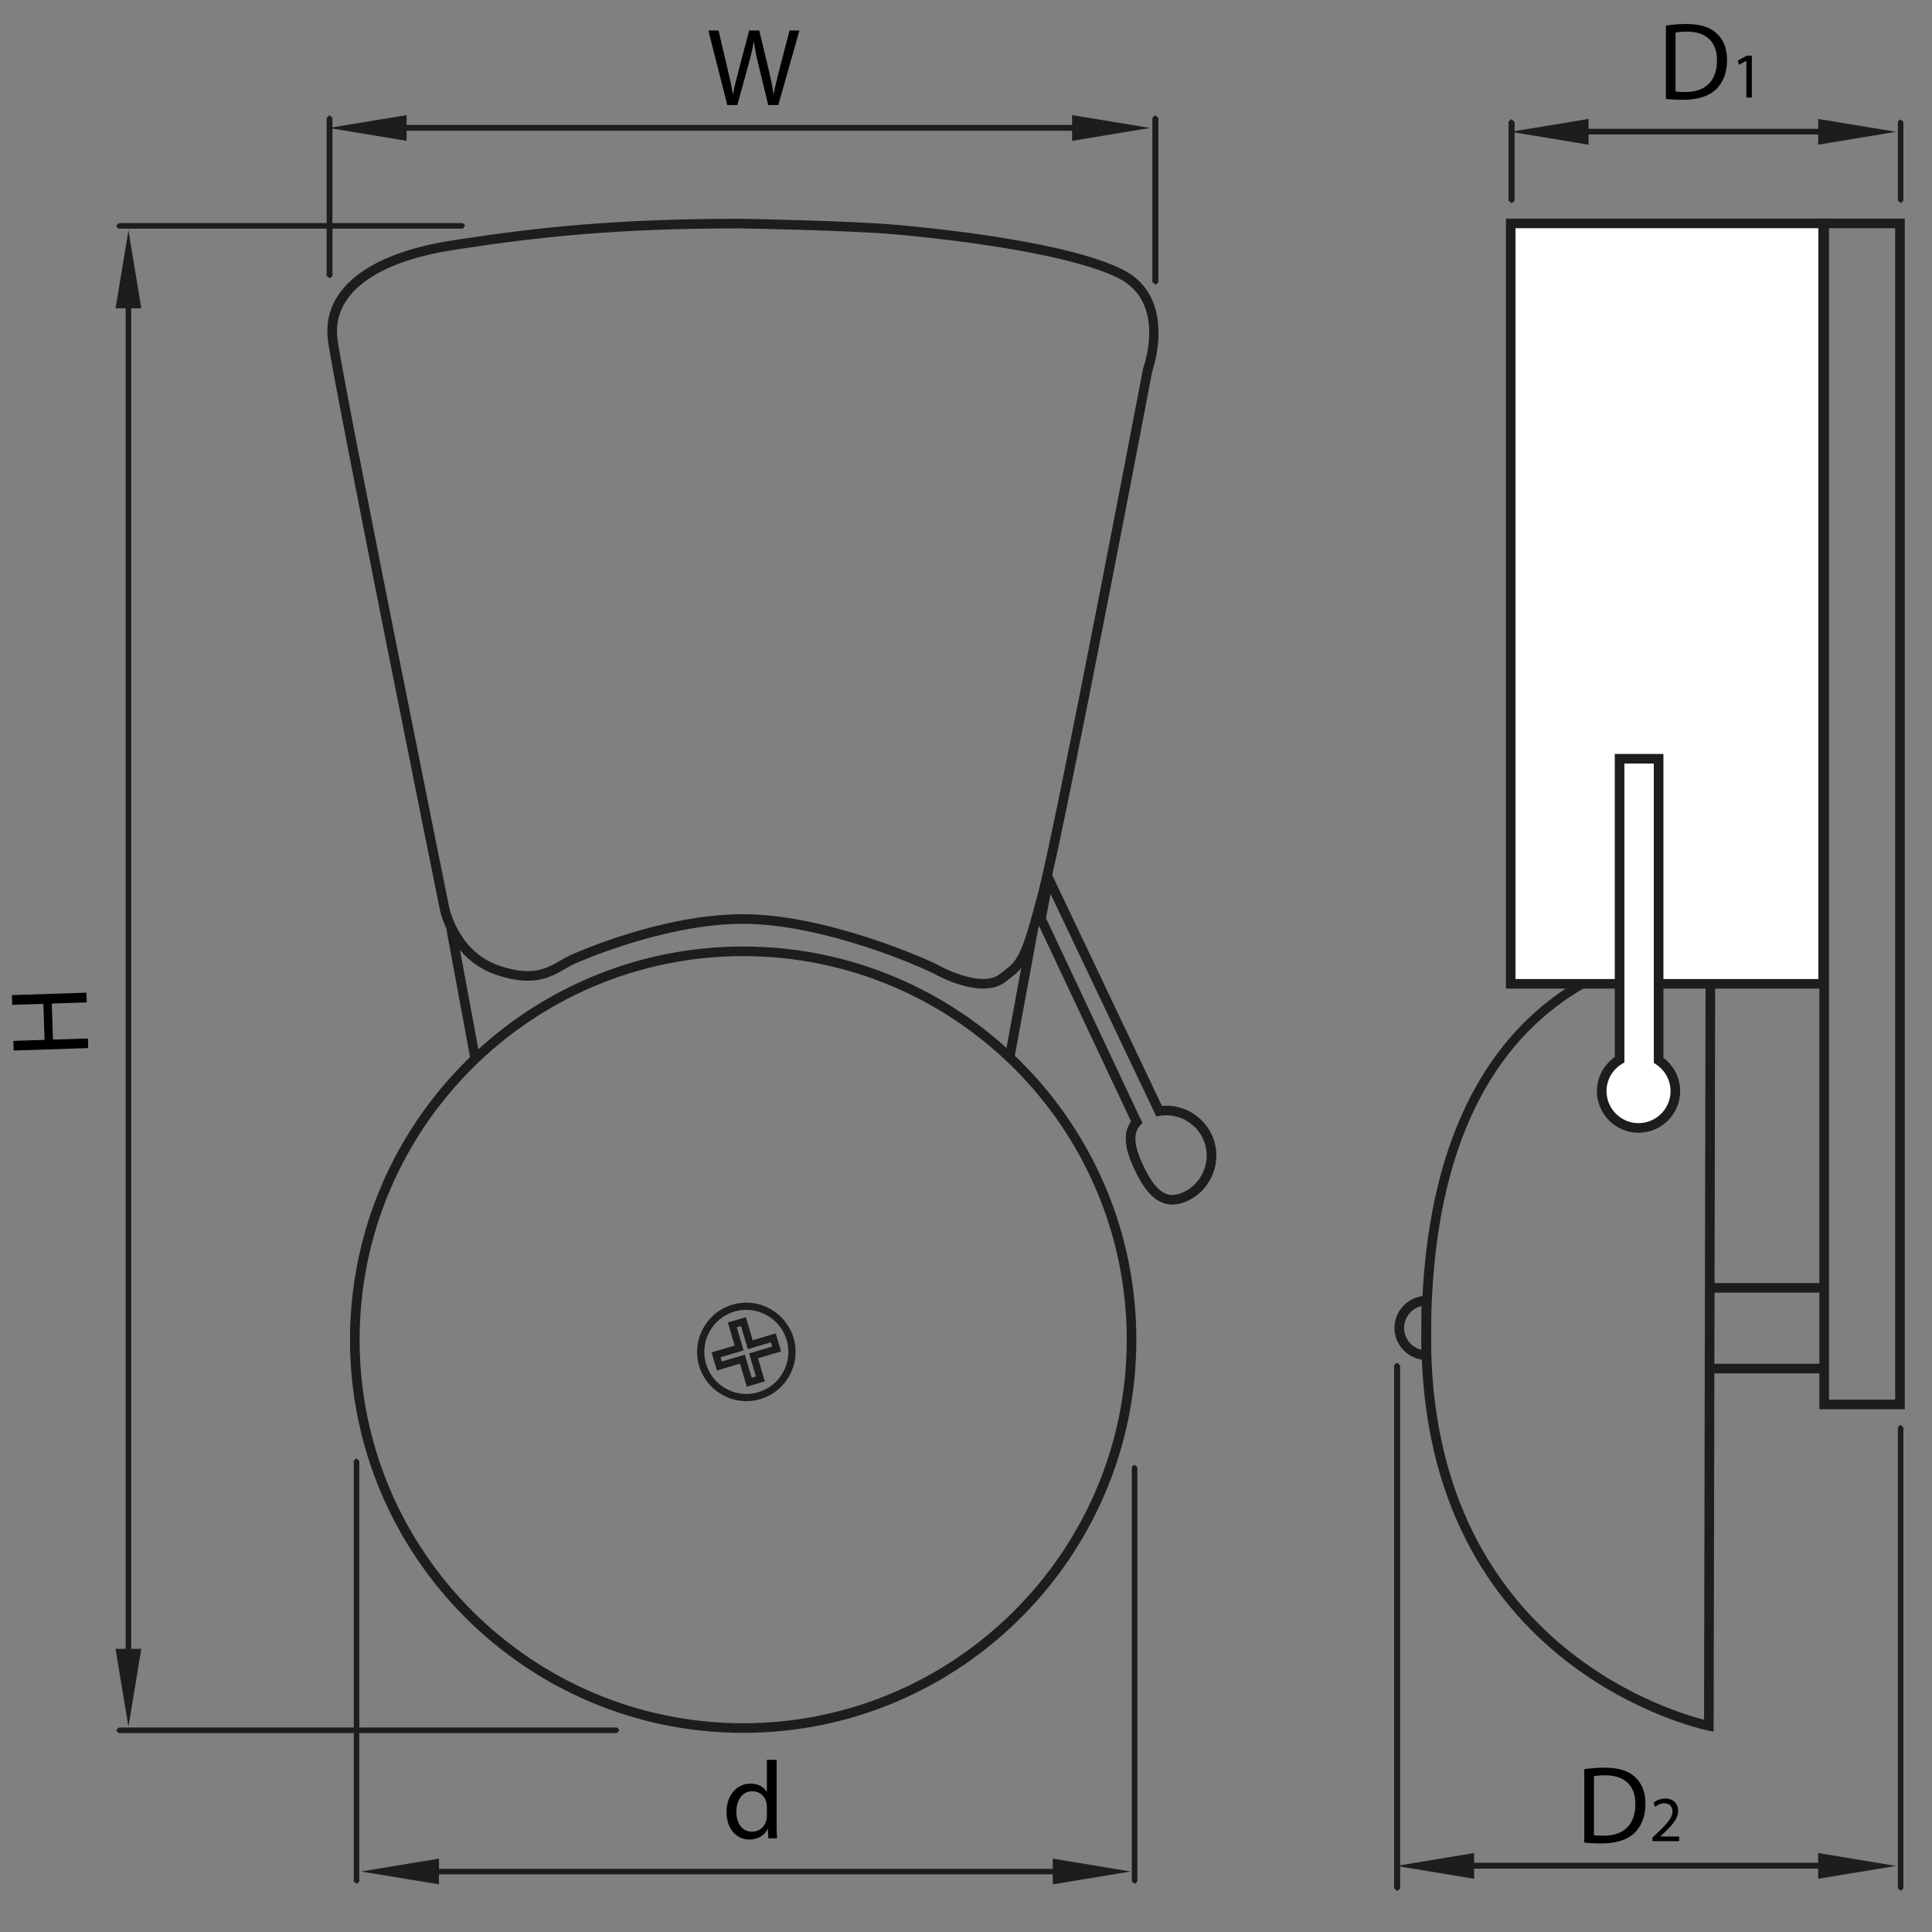
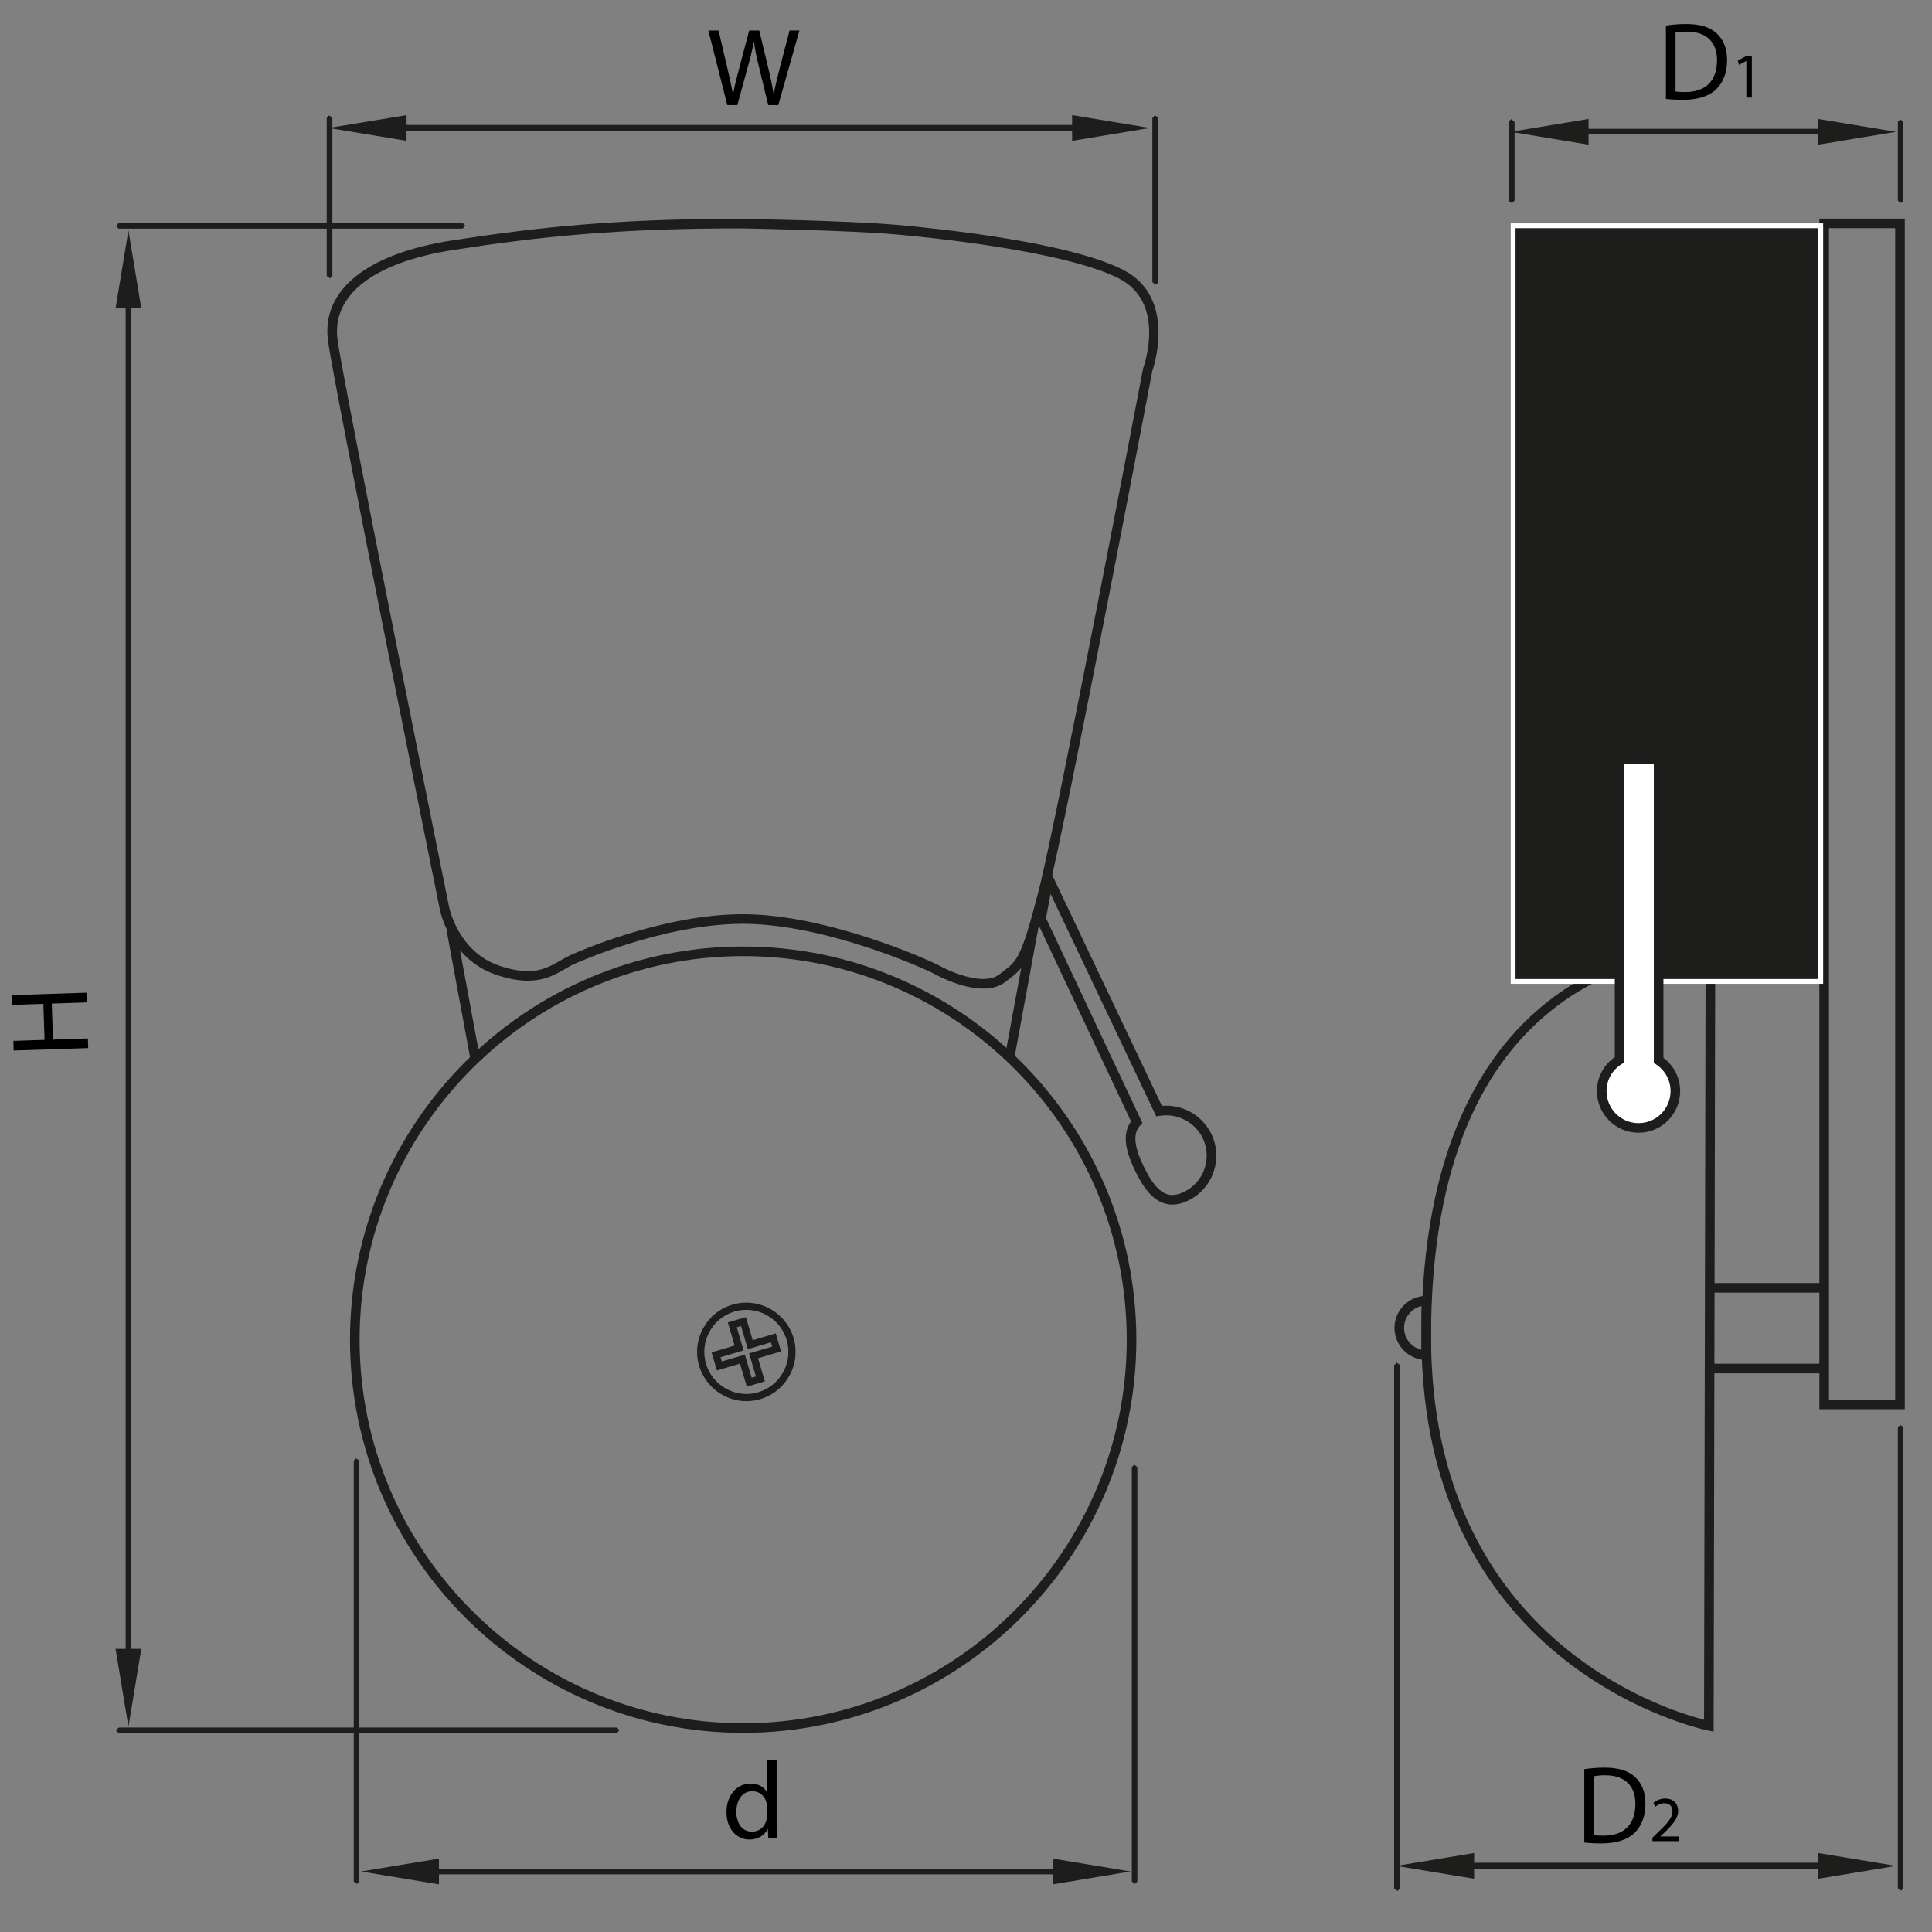
<svg xmlns="http://www.w3.org/2000/svg" version="1.1" x="0px" y="0px" width="800px" height="800px" viewBox="0 0 800 800" enable-background="new 0 0 800 800" xml:space="preserve">
  <rect x="0" y="0" width="800" height="800" fill="#808080" stroke="none" />
  <g id="Réteg_2">
    <g>
      <rect x="421.041" y="384.616" transform="matrix(0.983 0.181 -0.181 0.983 81.612 -69.861)" fill="#1D1D1B" width="3.976" height="53.936" />
    </g>
    <g>
      <rect x="164.528" y="408.961" transform="matrix(0.182 0.983 -0.983 0.182 560.828 148.003)" fill="#1D1D1B" width="53.93" height="3.976" />
    </g>
    <g>
      <g>
        <path fill="#1D1D1B" d="M309.039,580.196L309.039,580.196c-8.966,0-17.006-6.006-19.55-14.612     c-3.187-10.787,2.992-22.156,13.771-25.344c1.891-0.561,3.839-0.844,5.794-0.844c8.962,0,16.998,6.008,19.543,14.613     c3.188,10.783-2.988,22.154-13.77,25.345C312.939,579.914,310.99,580.196,309.039,580.196z M309.055,542.379     c-1.668,0-3.332,0.242-4.947,0.721c-9.205,2.721-14.48,12.43-11.758,21.639c2.172,7.346,9.036,12.478,16.69,12.478l0,0     c1.666,0,3.33-0.242,4.943-0.72c9.205-2.725,14.478-12.432,11.758-21.639C323.565,547.51,316.704,542.379,309.055,542.379z" />
      </g>
      <g>
        <path fill="#1D1D1B" d="M309.239,574.201l-2.827-9.56l-9.557,2.832l-2.209-7.484l9.556-2.826l-2.825-9.557l7.473-2.209     l2.825,9.555l9.558-2.824l2.208,7.473l-9.557,2.828l2.827,9.563L309.239,574.201z M308.427,560.932l2.827,9.564l1.754-0.521     l-2.827-9.563l9.556-2.828l-0.518-1.752l-9.559,2.824l-2.825-9.557l-1.753,0.521l2.825,9.557l-9.557,2.826l0.521,1.762     L308.427,560.932z" />
      </g>
    </g>
    <g>
      <path fill="#1D1D1B" d="M485.464,498.797L485.464,498.797c-7.703,0-12.304-7.502-15.453-14.039    c-3.101-6.434-5.998-14.455-1.664-20.414l-39.363-83.627l4.374-23.307l47.767,100.506c8.535-0.768,16.785,3.969,20.472,11.625    c2.398,4.979,2.717,10.594,0.892,15.813c-1.823,5.221-5.572,9.416-10.551,11.814C489.692,498.249,487.514,498.797,485.464,498.797    z M433.128,380.186l39.918,84.809l-0.904,0.982c-3.07,3.34-2.623,8.6,1.45,17.059c3.928,8.15,7.59,11.787,11.871,11.787l0,0    c1.448,0,3.044-0.416,4.747-1.236c8.304-4.002,11.805-14.016,7.803-22.32c-3.151-6.543-10.447-10.428-17.748-9.236l-1.476,0.238    l-43.778-92.113L433.128,380.186z" />
    </g>
    <g>
      <path fill="#1D1D1B" d="M307.73,717.536c-89.771,0-162.803-73.038-162.803-162.803c0-89.77,73.032-162.805,162.803-162.805    c89.772,0,162.807,73.035,162.807,162.805C470.537,644.498,397.503,717.536,307.73,717.536z M307.73,395.905    c-87.577,0-158.826,71.25-158.826,158.828c0,87.573,71.25,158.827,158.826,158.827c87.578,0,158.83-71.254,158.83-158.827    C466.561,467.155,395.309,395.905,307.73,395.905z" />
    </g>
    <g>
      <path fill="#1D1D1B" d="M407.137,409.35c0,0,0,0-0.002,0c-8.615,0-17.998-4.881-19.792-5.859    c-5.041-2.75-46.132-20.963-79.735-20.963c-32.824,0-68.9,16.225-69.26,16.389c-1.487,0.629-2.893,1.441-4.382,2.305    c-3.941,2.283-8.411,4.869-15.432,4.869c-3.96,0-8.276-0.818-13.196-2.5c-19.271-6.6-23.128-26.49-23.283-27.332    c-1.781-8.795-43.775-216.461-46.241-235.199c-2.75-20.887,15.975-36.01,51.37-41.492c35.744-5.537,68.219-8.971,119.595-8.971    c0.476,0.008,44.569,0.766,64.292,2.494c16.208,1.414,70.879,6.943,93.919,18.596c22.932,11.6,12.265,41.67,12.154,41.971    c-0.268,1.543-35.308,185.256-43.185,216.025c-7.131,27.854-9.337,30.535-15.894,35.539c-0.53,0.404-1.095,0.834-1.697,1.313    C414.012,408.403,410.905,409.35,407.137,409.35z M307.608,378.551c34.428,0,76.482,18.637,81.637,21.449    c4.545,2.479,11.958,5.373,17.89,5.373c0.002,0,0.002,0,0.002,0c2.851,0,5.126-0.658,6.763-1.955    c0.623-0.494,1.206-0.939,1.755-1.359c5.497-4.193,7.347-5.607,14.453-33.363c7.846-30.65,42.862-214.24,43.216-216.094    c0.485-1.406,9.646-27.367-10.127-37.367c-22.984-11.623-81.063-17.186-92.471-18.184c-19.587-1.717-63.538-2.471-63.979-2.479    c-51.087,0-83.395,3.416-118.952,8.924c-32.955,5.105-50.464,18.605-48.039,37.041c2.448,18.605,45.765,232.807,46.204,234.967    c0.041,0.217,3.639,18.49,20.668,24.322c4.497,1.539,8.392,2.287,11.907,2.287c5.953,0,9.759-2.203,13.44-4.334    c1.53-0.885,3.112-1.801,4.778-2.504C238.207,394.614,273.932,378.551,307.608,378.551z" />
    </g>
    <g>
      <path fill="none" stroke="#1D1D1B" stroke-miterlimit="10" d="M246.472,215.522" />
    </g>
  </g>
  <g id="Réteg_3">
    <g>
      <polygon fill="#1D1D1B" points="478.284,116.426 478.284,49.245 478.439,49.092 478.588,49.245 478.588,116.426 478.439,116.575     478.284,116.426   " />
      <polygon fill="#1D1D1B" points="478.602,117.817 477.29,116.848 477.29,48.831 478.297,47.836 479.433,48.688 479.583,49.245     479.583,116.836   " />
    </g>
    <g>
      <polygon fill="#1D1D1B" points="136.315,113.793 136.315,49.245 136.468,49.092 136.622,49.245 136.622,113.793 136.468,113.94     136.315,113.793   " />
-       <polygon fill="#1D1D1B" points="136.622,115.172 135.321,114.215 135.321,48.834 136.315,47.84 137.462,48.68 137.616,49.245     137.616,114.215   " />
    </g>
    <g>
      <polygon fill="#1D1D1B" points="462.157,53.104 154.049,53.104 153.787,52.954 154.049,52.795 462.157,52.795 462.415,52.954     462.157,53.104   " />
      <polygon fill="#1D1D1B" points="462.423,54.096 153.785,54.096 151.818,52.975 153.773,51.801 462.437,51.801 464.362,52.975       " />
    </g>
    <g>
      <polygon fill="#1D1D1B" points="156.014,50.616 141.668,52.987 156.014,55.358   " />
    </g>
    <g>
      <polygon fill="#1D1D1B" points="191.246,93.684 49.482,93.684 49.331,93.528 49.482,93.377 191.246,93.377 191.396,93.528     191.246,93.684   " />
      <polygon fill="#1D1D1B" points="191.246,94.678 49.063,94.678 48.084,93.674 48.919,92.534 49.482,92.383 191.661,92.383     192.634,93.368 191.818,94.522   " />
    </g>
    <g>
      <polygon fill="#1D1D1B" points="255.094,716.633 49.482,716.633 49.331,716.479 49.482,716.326 255.094,716.326 255.244,716.479     255.094,716.633   " />
      <polygon fill="#1D1D1B" points="255.094,717.627 49.066,717.627 48.084,716.633 48.915,715.485 49.482,715.332 255.514,715.332     256.482,716.326 255.663,717.474   " />
    </g>
    <g>
      <polygon fill="#1D1D1B" points="53.338,104.663 53.338,702.784 53.185,703.042 53.031,702.784 53.031,104.663 53.185,104.405     53.338,104.663   " />
      <polygon fill="#1D1D1B" points="53.185,704.987 52.037,703.058 52.037,104.389 53.185,102.459 54.332,104.389 54.332,703.058       " />
    </g>
    <g>
      <polygon fill="#1D1D1B" points="478.284,116.426 478.284,49.245 478.439,49.092 478.588,49.245 478.588,116.426 478.439,116.575     478.284,116.426   " />
      <polygon fill="#1D1D1B" points="478.602,117.817 477.29,116.848 477.29,48.831 478.297,47.836 479.433,48.688 479.583,49.245     479.583,116.836   " />
    </g>
    <g>
      <polygon fill="#1D1D1B" points="136.315,113.793 136.315,49.245 136.468,49.092 136.622,49.245 136.622,113.793 136.468,113.94     136.315,113.793   " />
      <polygon fill="#1D1D1B" points="136.622,115.172 135.321,114.215 135.321,48.834 136.315,47.84 137.462,48.68 137.616,49.245     137.616,114.215   " />
    </g>
    <g>
      <polygon fill="#1D1D1B" points="462.157,53.104 154.049,53.104 153.787,52.954 154.049,52.795 462.157,52.795 462.415,52.954     462.157,53.104   " />
      <polygon fill="#1D1D1B" points="462.423,54.096 153.785,54.096 151.818,52.975 153.773,51.801 462.437,51.801 464.362,52.975       " />
    </g>
    <g>
      <polygon fill="#1D1D1B" points="156.014,50.616 141.668,52.987 156.014,55.358   " />
    </g>
    <g>
      <polygon fill="#1D1D1B" points="478.284,116.426 478.284,49.245 478.439,49.092 478.588,49.245 478.588,116.426 478.439,116.575     478.284,116.426   " />
      <polygon fill="#1D1D1B" points="478.602,117.817 477.29,116.848 477.29,48.831 478.297,47.836 479.433,48.688 479.583,49.245     479.583,116.836   " />
    </g>
    <g>
      <polygon fill="#1D1D1B" points="136.315,113.793 136.315,49.245 136.468,49.092 136.622,49.245 136.622,113.793 136.468,113.94     136.315,113.793   " />
      <polygon fill="#1D1D1B" points="136.622,115.172 135.321,114.215 135.321,48.834 136.315,47.84 137.462,48.68 137.616,49.245     137.616,114.215   " />
    </g>
    <g>
      <polygon fill="#1D1D1B" points="462.157,53.104 154.049,53.104 153.787,52.954 154.049,52.795 462.157,52.795 462.415,52.954     462.157,53.104   " />
      <polygon fill="#1D1D1B" points="462.423,54.096 153.785,54.096 151.818,52.975 153.773,51.801 462.437,51.801 464.362,52.975       " />
    </g>
    <g>
      <polygon fill="#1D1D1B" points="168.356,47.659 136.098,52.989 168.356,58.321   " />
    </g>
    <g>
      <polygon fill="#1D1D1B" points="443.934,47.659 476.192,52.989 443.934,58.321   " />
    </g>
    <g>
      <polygon fill="#1D1D1B" points="181.769,769.617 149.51,774.944 181.769,780.276   " />
    </g>
    <g>
      <polygon fill="#1D1D1B" points="435.913,769.617 468.172,774.944 435.913,780.276   " />
    </g>
    <g>
      <polygon fill="#1D1D1B" points="147.782,605.253 147.782,778.689 147.626,778.839 147.477,778.689 147.477,605.253     147.626,605.102 147.782,605.253   " />
      <polygon fill="#1D1D1B" points="147.768,780.082 146.483,779.102 146.483,604.846 147.463,603.852 148.621,604.683     148.776,605.253 148.776,779.113   " />
    </g>
    <g>
      <polygon fill="#1D1D1B" points="469.96,607.886 469.96,778.689 469.809,778.839 469.657,778.689 469.657,607.886 469.809,607.732     469.96,607.886   " />
      <polygon fill="#1D1D1B" points="469.96,780.086 468.663,779.105 468.663,607.479 469.657,606.471 470.803,607.325     470.954,607.886 470.954,779.105   " />
    </g>
    <g>
      <polygon fill="#1D1D1B" points="159.396,774.834 456.742,774.834 457.002,774.985 456.742,775.139 159.396,775.139     159.138,774.985 159.396,774.834   " />
      <polygon fill="#1D1D1B" points="457.014,776.133 159.123,776.133 157.183,774.979 159.126,773.84 457.01,773.84 458.969,774.979       " />
    </g>
    <g>
      <g>
        <path d="M301.152,43.502l-7.833-30.875h4.215l3.664,15.619c0.917,3.85,1.742,7.697,2.292,10.676h0.091     c0.503-3.07,1.466-6.736,2.521-10.721l4.122-15.574h4.168l3.757,15.666c0.87,3.664,1.695,7.33,2.153,10.582h0.091     c0.641-3.391,1.511-6.824,2.474-10.674l4.078-15.574h4.077l-8.751,30.875h-4.168l-3.893-16.078     c-0.963-3.939-1.604-6.965-2.015-10.08h-0.093c-0.549,3.07-1.236,6.094-2.382,10.08l-4.398,16.078H301.152z" />
      </g>
    </g>
    <g>
      <g>
        <path d="M321.583,728.694v26.8c0,1.969,0.045,4.213,0.183,5.726h-3.619l-0.182-3.849h-0.093     c-1.237,2.474-3.939,4.354-7.559,4.354c-5.358,0-9.48-4.536-9.48-11.271c-0.047-7.374,4.533-11.909,9.938-11.909     c3.39,0,5.682,1.604,6.689,3.39h0.091v-13.239H321.583z M317.551,748.073c0-0.505-0.045-1.192-0.183-1.695     c-0.596-2.566-2.794-4.673-5.817-4.673c-4.17,0-6.644,3.665-6.644,8.565c0,4.489,2.2,8.199,6.551,8.199     c2.703,0,5.176-1.786,5.91-4.809c0.138-0.55,0.183-1.1,0.183-1.742V748.073z" />
      </g>
    </g>
    <g>
      <g>
        <path d="M5.54,431.012l12.91-0.424l-0.489-14.924l-12.91,0.424l-0.132-4.031l30.857-1.01l0.132,4.031l-14.468,0.473l0.489,14.926     l14.468-0.475l0.13,3.984l-30.857,1.01L5.54,431.012z" />
      </g>
    </g>
    <g>
      <polygon fill="#1D1D1B" points="47.853,682.757 53.183,715.016 58.514,682.757   " />
    </g>
    <g>
      <polygon fill="#1D1D1B" points="47.853,127.667 53.183,95.409 58.514,127.667   " />
    </g>
    <g>
      <path fill="#1D1D1B" d="M788.727,583.534h-35.37V90.518h35.37V583.534z M757.334,579.565h27.417V94.493h-27.417V579.565z" />
    </g>
    <g>
      <path fill="#1D1D1B" d="M709.571,717.016l-2.359-0.454c-1.186-0.229-118.632-24.462-118.632-162.999    c0-158.016,106.066-162.578,118.16-162.578c1.051,0,1.612,0.029,1.612,0.029l1.889,0.1l-0.002,1.891L709.571,717.016z     M706.259,394.963c-6.632,0.066-35.113,1.574-61.548,21.621c-34.606,26.244-52.154,72.33-52.154,136.979    c0,124.398,96.599,154.351,113.05,158.539L706.259,394.963z" />
    </g>
    <g>
      <rect x="707.173" y="564.698" fill="#1D1D1B" width="48.644" height="3.977" />
    </g>
    <g>
      <rect x="707.173" y="531.28" fill="#1D1D1B" width="48.644" height="3.975" />
    </g>
    <g>
      <path fill="#1D1D1B" d="M592.574,563.178l-2.014-0.025c-7.242-0.092-13.133-6.055-13.133-13.289s5.891-13.199,13.133-13.295    l2.014-0.027V563.178z M588.598,540.795c-4.112,0.973-7.193,4.688-7.193,9.068s3.081,8.094,7.193,9.066V540.795z" />
    </g>
    <g>
      <polygon fill="#1D1D1B" points="625.736,82.668 625.736,50.838 625.89,50.686 626.043,50.838 626.043,82.668 625.89,82.819     625.736,82.668   " />
      <polygon fill="#1D1D1B" points="626.043,84.057 624.742,83.088 624.742,50.428 625.736,49.434 626.884,50.274 627.037,50.838     627.037,83.088   " />
    </g>
    <g>
      <polygon fill="#1D1D1B" points="771.09,54.696 643.471,54.696 643.208,54.54 643.471,54.389 771.09,54.389 771.348,54.54     771.09,54.696   " />
      <polygon fill="#1D1D1B" points="771.366,55.69 643.199,55.69 641.24,54.528 643.205,53.395 771.36,53.395 773.296,54.528   " />
    </g>
    <g>
      <polygon fill="#1D1D1B" points="645.436,52.208 631.089,54.581 645.436,56.95   " />
    </g>
    <g>
      <polygon fill="#1D1D1B" points="625.736,82.668 625.736,50.838 625.89,50.686 626.043,50.838 626.043,82.668 625.89,82.819     625.736,82.668   " />
      <polygon fill="#1D1D1B" points="626.043,84.057 624.742,83.088 624.742,50.428 625.736,49.434 626.884,50.274 627.037,50.838     627.037,83.088   " />
    </g>
    <g>
      <polygon fill="#1D1D1B" points="771.09,54.696 643.471,54.696 643.208,54.54 643.471,54.389 771.09,54.389 771.348,54.54     771.09,54.696   " />
      <polygon fill="#1D1D1B" points="771.366,55.69 643.199,55.69 641.24,54.528 643.205,53.395 771.36,53.395 773.296,54.528   " />
    </g>
    <g>
      <polygon fill="#1D1D1B" points="645.436,52.208 631.089,54.581 645.436,56.95   " />
    </g>
    <g>
      <polygon fill="#1D1D1B" points="625.736,82.668 625.736,50.838 625.89,50.686 626.043,50.838 626.043,82.668 625.89,82.819     625.736,82.668   " />
      <polygon fill="#1D1D1B" points="626.043,84.057 624.742,83.088 624.742,50.428 625.736,49.434 626.884,50.274 627.037,50.838     627.037,83.088   " />
    </g>
    <g>
      <polygon fill="#1D1D1B" points="786.854,82.668 786.854,50.838 787.007,50.686 787.16,50.838 787.16,82.668 787.007,82.819     786.854,82.668   " />
      <polygon fill="#1D1D1B" points="787.16,84.057 785.859,83.088 785.859,50.428 786.854,49.434 788.001,50.274 788.154,50.838     788.154,83.088   " />
    </g>
    <g>
      <polygon fill="#1D1D1B" points="771.09,54.696 643.471,54.696 643.208,54.54 643.471,54.389 771.09,54.389 771.348,54.54     771.09,54.696   " />
      <polygon fill="#1D1D1B" points="771.366,55.69 643.199,55.69 641.24,54.528 643.205,53.395 771.36,53.395 773.296,54.528   " />
    </g>
    <g>
      <polygon fill="#1D1D1B" points="657.778,49.25 625.519,54.581 657.778,59.913   " />
    </g>
    <g>
      <polygon fill="#1D1D1B" points="752.866,49.25 785.125,54.581 752.866,59.913   " />
    </g>
    <g>
      <polygon fill="#1D1D1B" points="578.358,781.54 578.358,565.737 578.512,565.584 578.665,565.737 578.665,781.54 578.512,781.689     578.358,781.54   " />
      <polygon fill="#1D1D1B" points="578.665,782.928 577.364,781.959 577.364,565.321 578.358,564.34 579.505,565.168     579.659,565.737 579.659,781.959   " />
    </g>
    <g>
      <polygon fill="#1D1D1B" points="760.6,772.746 596.092,772.746 595.83,772.591 596.092,772.439 760.6,772.439 760.858,772.591     760.6,772.746   " />
      <polygon fill="#1D1D1B" points="760.875,773.74 595.82,773.74 593.861,772.58 595.826,771.445 760.869,771.445 762.805,772.58       " />
    </g>
    <g>
      <polygon fill="#1D1D1B" points="598.057,770.258 583.711,772.628 598.057,774.999   " />
    </g>
    <g>
      <polygon fill="#1D1D1B" points="578.358,781.54 578.358,565.737 578.512,565.584 578.665,565.737 578.665,781.54 578.512,781.689     578.358,781.54   " />
      <polygon fill="#1D1D1B" points="578.665,782.928 577.364,781.959 577.364,565.321 578.358,564.34 579.505,565.168     579.659,565.737 579.659,781.959   " />
    </g>
    <g>
      <polygon fill="#1D1D1B" points="760.6,772.746 596.092,772.746 595.83,772.591 596.092,772.439 760.6,772.439 760.858,772.591     760.6,772.746   " />
      <polygon fill="#1D1D1B" points="760.875,773.74 595.82,773.74 593.861,772.58 595.826,771.445 760.869,771.445 762.805,772.58       " />
    </g>
    <g>
      <polygon fill="#1D1D1B" points="598.057,770.258 583.711,772.628 598.057,774.999   " />
    </g>
    <g>
      <polygon fill="#1D1D1B" points="578.358,781.54 578.358,565.737 578.512,565.584 578.665,565.737 578.665,781.54 578.512,781.689     578.358,781.54   " />
      <polygon fill="#1D1D1B" points="578.665,782.928 577.364,781.959 577.364,565.321 578.358,564.34 579.505,565.168     579.659,565.737 579.659,781.959   " />
    </g>
    <g>
      <polygon fill="#1D1D1B" points="786.854,781.54 786.854,591.412 787.007,591.26 787.16,591.412 787.16,781.54 787.007,781.689     786.854,781.54   " />
      <polygon fill="#1D1D1B" points="787.16,782.928 785.859,781.959 785.859,590.996 786.854,590.016 788.001,590.845     788.154,591.412 788.154,781.959   " />
    </g>
    <g>
      <polygon fill="#1D1D1B" points="760.6,772.746 596.092,772.746 595.83,772.591 596.092,772.439 760.6,772.439 760.858,772.591     760.6,772.746   " />
      <polygon fill="#1D1D1B" points="760.875,773.74 595.82,773.74 593.861,772.58 595.826,771.445 760.869,771.445 762.805,772.58       " />
    </g>
    <g>
      <polygon fill="#1D1D1B" points="610.399,767.303 578.141,772.634 610.399,777.962   " />
    </g>
    <g>
      <polygon fill="#1D1D1B" points="752.866,767.303 785.125,772.634 752.866,777.962   " />
    </g>
    <g>
      <g>
        <path d="M656.013,732.589c2.429-0.367,5.314-0.641,8.476-0.641c5.726,0,9.803,1.328,12.505,3.849     c2.75,2.518,4.351,6.093,4.351,11.084c0,5.04-1.557,9.162-4.442,12.003c-2.887,2.885-7.649,4.444-13.651,4.444     c-2.84,0-5.223-0.138-7.238-0.367V732.589z M659.999,759.892c1.008,0.183,2.474,0.229,4.031,0.229     c8.52,0,13.146-4.765,13.146-13.102c0.046-7.282-4.076-11.909-12.506-11.909c-2.06,0-3.619,0.183-4.671,0.411V759.892z" />
      </g>
      <g>
        <path d="M684.232,762.396v-1.443l1.842-1.788c4.431-4.217,6.433-6.459,6.46-9.076c0-1.762-0.854-3.391-3.444-3.391     c-1.575,0-2.884,0.8-3.684,1.468l-0.747-1.654c1.202-1.015,2.91-1.763,4.912-1.763c3.737,0,5.312,2.563,5.312,5.046     c0,3.204-2.322,5.794-5.98,9.318l-1.388,1.281v0.052h7.795v1.95H684.232z" />
      </g>
    </g>
    <g>
      <g>
        <path d="M689.812,10.581c2.429-0.367,5.314-0.641,8.475-0.641c5.726,0,9.803,1.328,12.505,3.848     c2.75,2.52,4.351,6.094,4.351,11.086c0,5.039-1.557,9.162-4.442,12.002c-2.887,2.885-7.649,4.443-13.651,4.443     c-2.84,0-5.223-0.137-7.238-0.365V10.581z M693.798,37.883c1.008,0.182,2.474,0.229,4.031,0.229     c8.52,0,13.146-4.764,13.146-13.102c0.046-7.283-4.076-11.91-12.505-11.91c-2.061,0-3.619,0.184-4.672,0.412V37.883z" />
      </g>
      <g>
        <path d="M723.129,25.223h-0.052l-3.018,1.631l-0.454-1.791l3.79-2.027h2.003v17.352h-2.27V25.223z" />
      </g>
    </g>
    <g>
      <rect x="625.558" y="92.504" fill="#FFFFFF" width="129.373" height="314.875" />
-       <path fill="#1D1D1B" d="M756.918,409.368H623.569V90.518h133.349V409.368z M627.546,405.391h125.396V94.493H627.546V405.391z" />
+       <path fill="#1D1D1B" d="M756.918,409.368H623.569h133.349V409.368z M627.546,405.391h125.396V94.493H627.546V405.391z" />
    </g>
    <g>
      <path fill="#FFFFFF" d="M686.799,439.061V314.176h-16.166v124.631c-4.411,2.67-7.39,7.471-7.39,13.004    c0,8.418,6.823,15.244,15.242,15.244s15.241-6.826,15.241-15.244C693.726,446.463,690.963,441.78,686.799,439.061z" />
      <path fill="#1D1D1B" d="M678.485,469.043c-9.5,0-17.229-7.73-17.229-17.232c0-5.664,2.742-10.848,7.39-14.08V312.188h20.142    v125.838c4.356,3.252,6.927,8.326,6.927,13.785C695.714,461.313,687.985,469.043,678.485,469.043z M672.621,316.165v123.764    l-0.959,0.58c-4.027,2.438-6.431,6.662-6.431,11.303c0,7.309,5.945,13.256,13.253,13.256s13.253-5.947,13.253-13.256    c0-4.479-2.252-8.621-6.027-11.088l-0.901-0.588V316.165H672.621z" />
    </g>
  </g>
</svg>